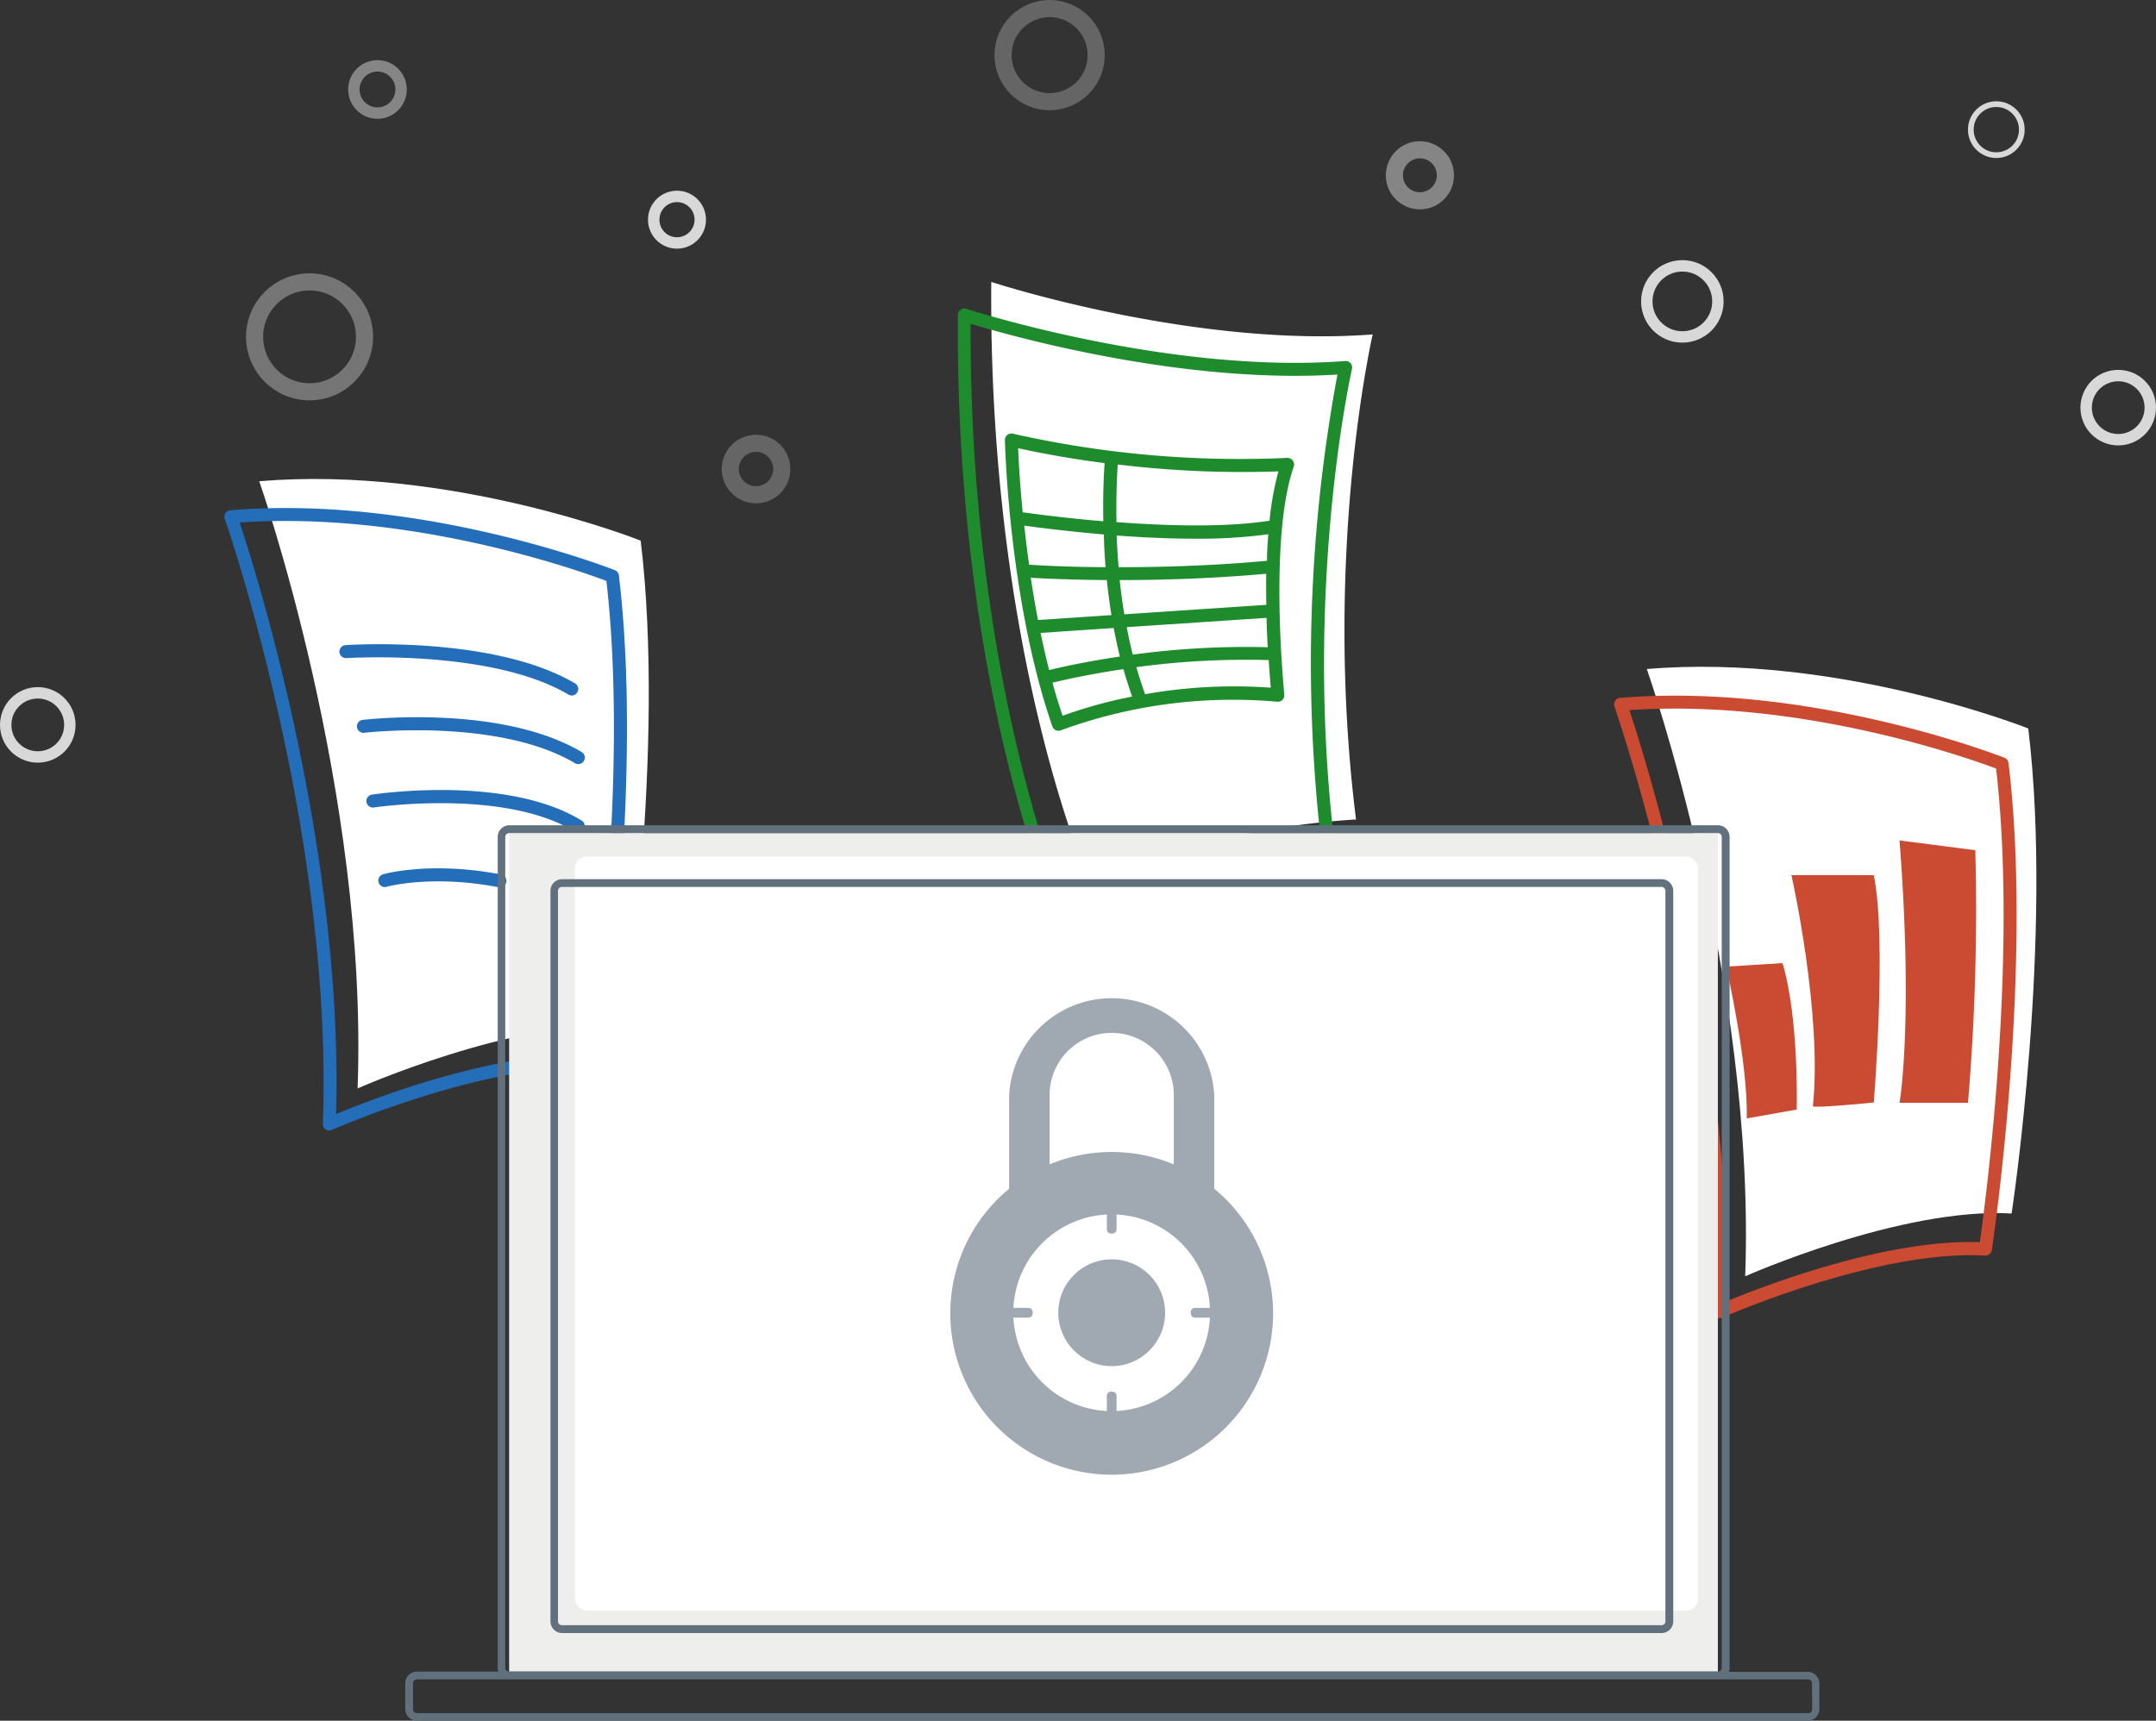
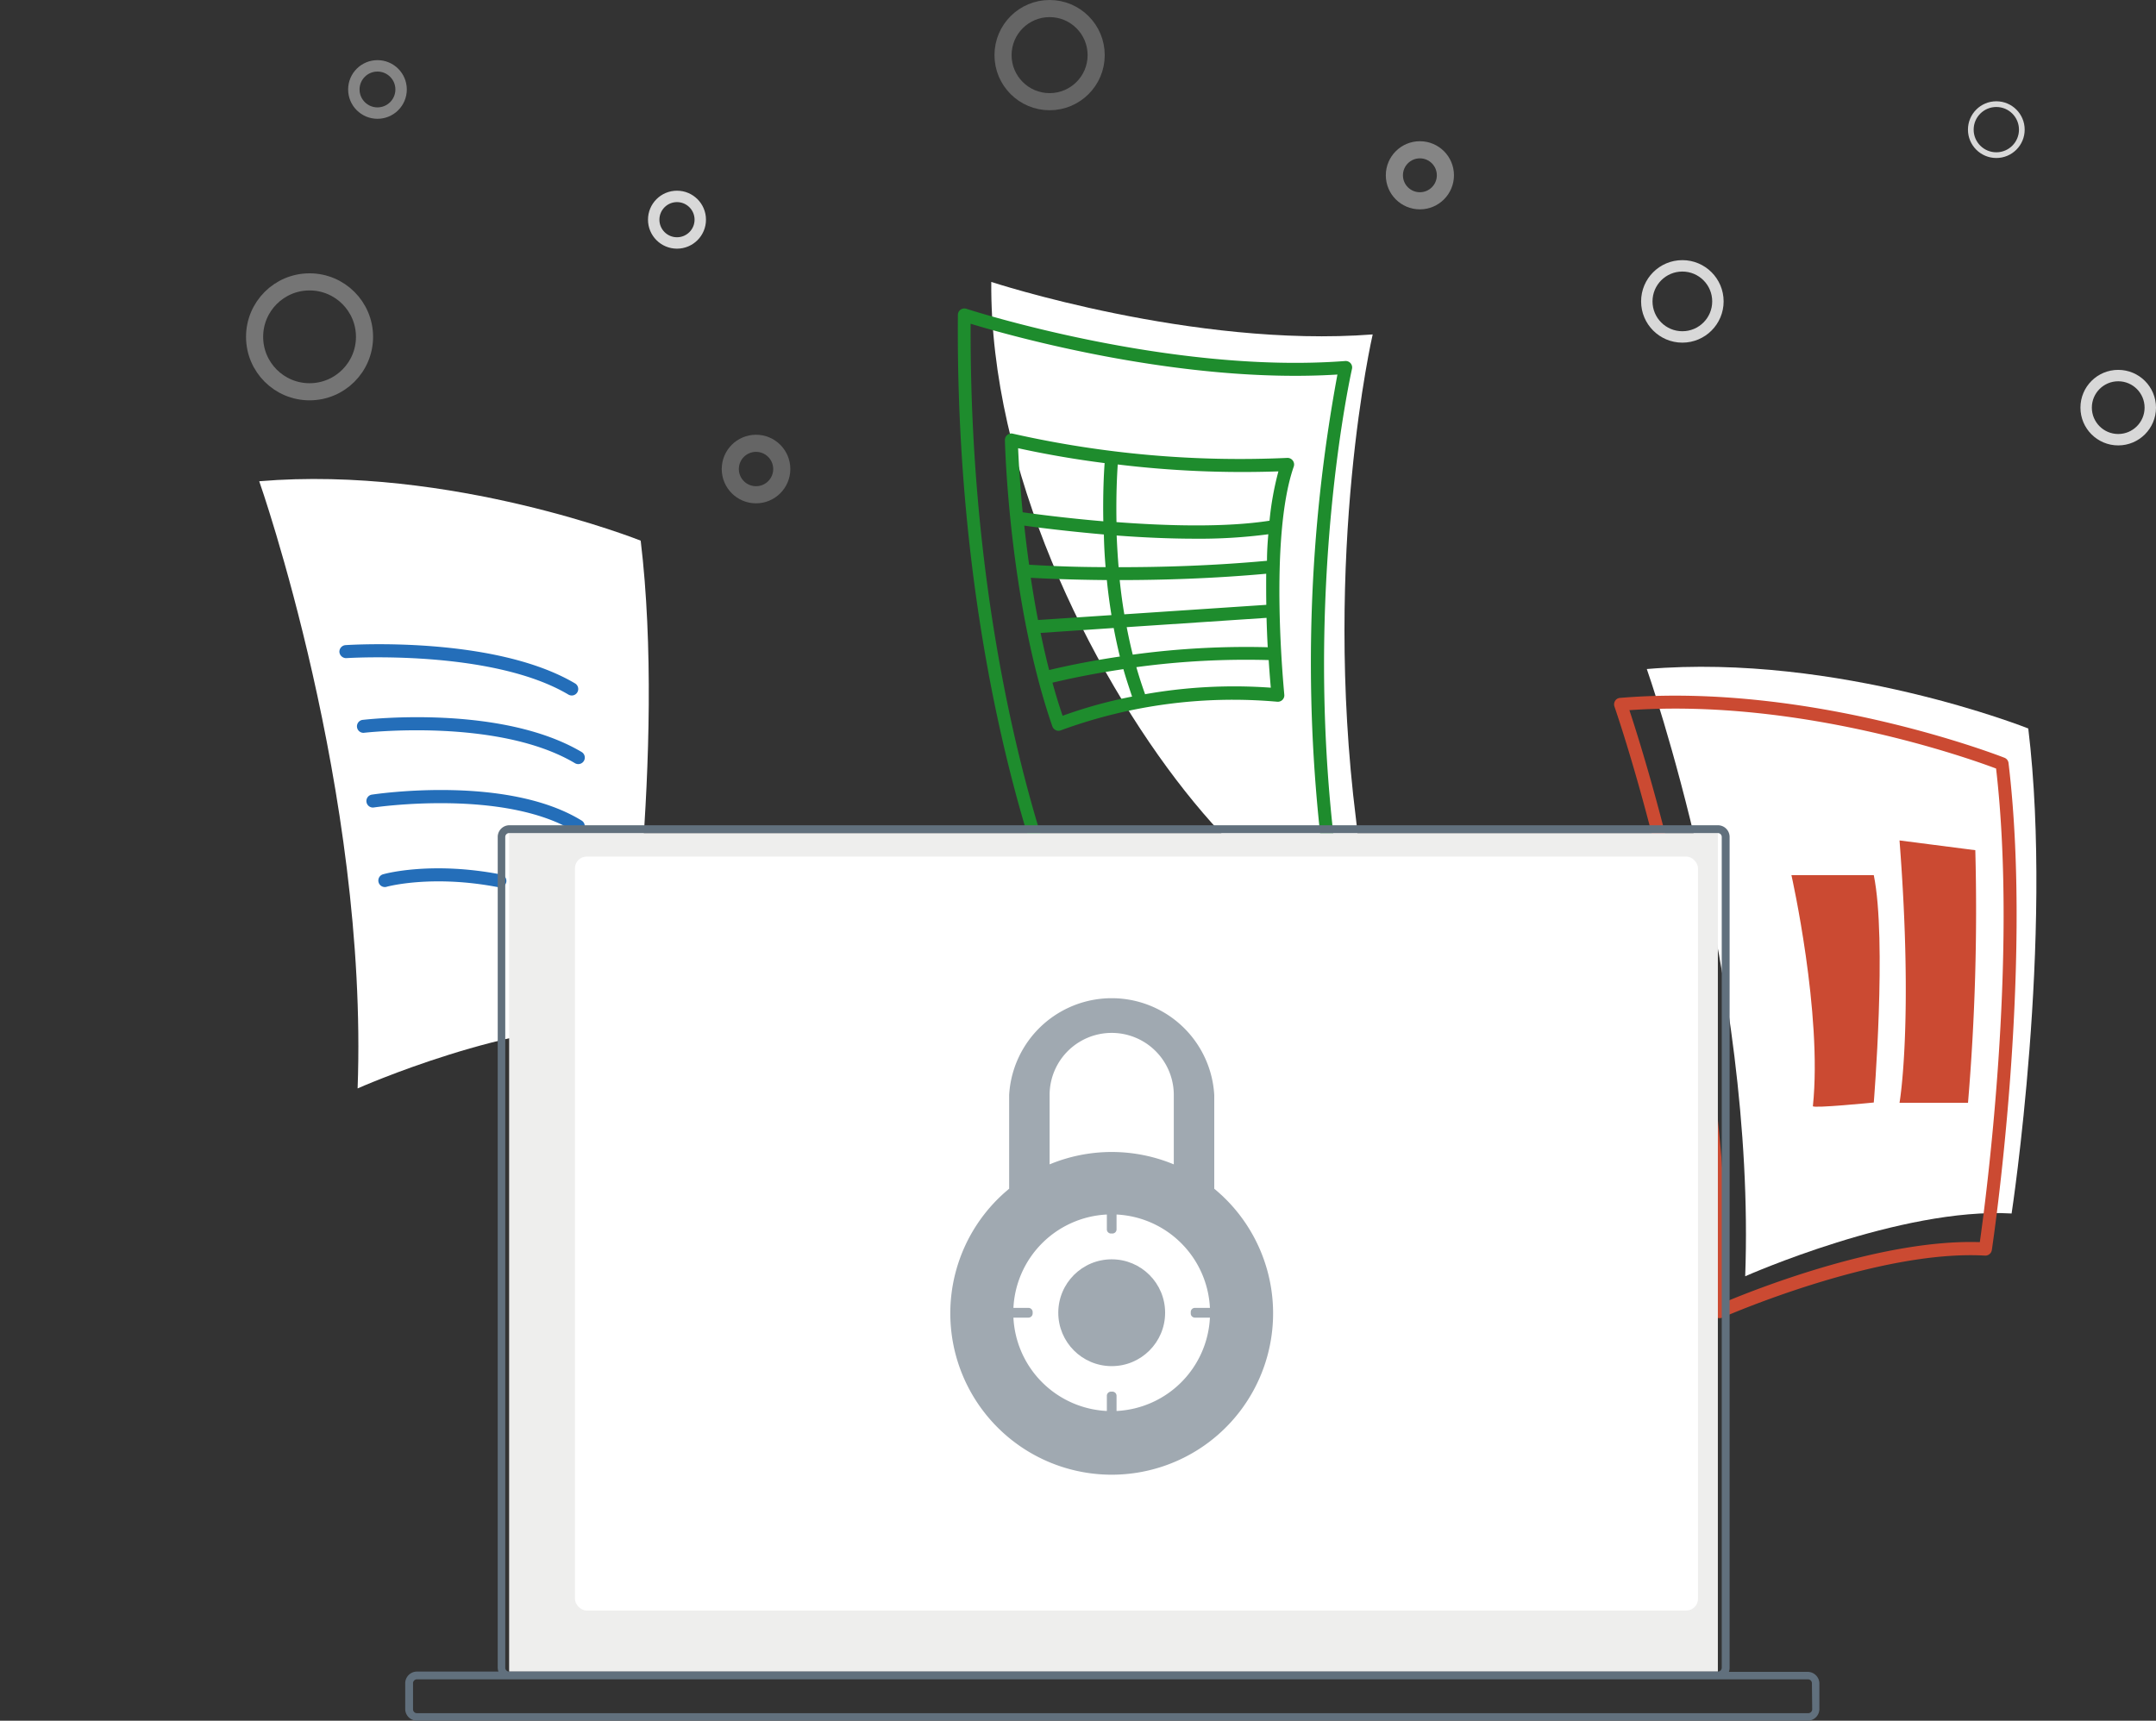
<svg xmlns="http://www.w3.org/2000/svg" viewBox="0 0 377.77 301.56">
  <rect x="0" y="0" width="377.77" height="301.56" fill="#333333" stroke="none" />
  <defs>
    <style>.cls-1{fill:#fff;}.cls-2{fill:#246eb9;}.cls-3{fill:#1e8c2d;}.cls-4{fill:#cb4a32;}.cls-5{fill:#eeeeed;}.cls-6{fill:#61707d;}.cls-7{opacity:0.6;}.cls-10,.cls-11,.cls-12,.cls-13,.cls-8,.cls-9{fill:none;stroke:#d8d8d8;stroke-miterlimit:10;}.cls-13,.cls-8{stroke-width:2px;}.cls-10,.cls-11,.cls-9{stroke-width:3px;}.cls-13,.cls-9{opacity:0.5;}.cls-10{opacity:0.3;}.cls-11{opacity:0.4;}</style>
  </defs>
  <title>document-illustration</title>
  <g id="Layer_2" data-name="Layer 2">
    <g id="text">
      <path class="cls-1" d="M62.66,190.75s27.33-12.15,46.68-11c0,0,7.35-48.2,2.92-85,0,0-33.22-13.24-66.84-10.41C45.42,84.31,64.56,138.75,62.66,190.75Z" />
-       <path class="cls-2" d="M57.71,198.14a1.13,1.13,0,0,1-.64-.2,1.11,1.11,0,0,1-.5-1c1.87-51.19-17-105.48-17.18-106a1.14,1.14,0,0,1,.12-1,1.09,1.09,0,0,1,.86-.51c33.49-2.81,67,10.35,67.36,10.49a1.14,1.14,0,0,1,.71.92c4.4,36.55-2.85,84.84-2.93,85.32a1.14,1.14,0,0,1-1.19,1C85.45,186,58.44,197.92,58.17,198A1.09,1.09,0,0,1,57.71,198.14ZM42,91.58c2.91,8.78,18.16,57.2,16.89,103.67,6.14-2.57,27.76-11,44.51-10.44,1-7.09,6.7-49.8,2.85-83C101.61,100.05,72,89.48,42,91.58Z" />
      <path class="cls-2" d="M100.18,121.89a1.21,1.21,0,0,1-.58-.16c-13.48-8-38.66-6.41-38.91-6.39a1.19,1.19,0,0,1-1.22-1.06,1.16,1.16,0,0,1,1.07-1.22c1.06-.07,26.13-1.63,40.22,6.71a1.14,1.14,0,0,1-.58,2.12Z" />
      <path class="cls-2" d="M101.32,133.91a1.1,1.1,0,0,1-.58-.16c-13.46-8-36.77-5.35-37-5.32a1.14,1.14,0,0,1-.26-2.26c1-.12,24.31-2.73,38.43,5.62a1.14,1.14,0,0,1-.58,2.12Z" />
      <path class="cls-2" d="M101.32,145.92a1.09,1.09,0,0,1-.6-.17c-12.35-7.6-35-4.27-35.28-4.23a1.14,1.14,0,0,1-.34-2.25c1-.15,23.75-3.5,36.82,4.54a1.14,1.14,0,0,1-.6,2.11Z" />
      <path class="cls-2" d="M87.58,155.5l-.21,0c-11.63-2.26-19.47-.13-19.55-.11a1.14,1.14,0,1,1-.61-2.19c.34-.1,8.44-2.29,20.59.06a1.14,1.14,0,0,1-.22,2.26Z" />
-       <path class="cls-1" d="M173.69,49.41s35.4,11.61,66.83,9.2c0,0-8.8,38.09-2.92,85a142.73,142.73,0,0,0-46.68,11S173.16,114.91,173.69,49.41Z" />
+       <path class="cls-1" d="M173.69,49.41s35.4,11.61,66.83,9.2c0,0-8.8,38.09-2.92,85S173.16,114.91,173.69,49.41Z" />
      <path class="cls-3" d="M186.17,161.56a1.13,1.13,0,0,1-1-.67c-.18-.4-17.85-40.71-17.33-105.71a1.13,1.13,0,0,1,.47-.91,1.16,1.16,0,0,1,1-.16c.35.12,35.55,11.52,66.39,9.16a1.13,1.13,0,0,1,1.19,1.39c-.08.38-8.68,38.44-2.89,84.62a1.13,1.13,0,0,1-.27.88,1.14,1.14,0,0,1-.83.4,142.5,142.5,0,0,0-46.26,10.91A1.2,1.2,0,0,1,186.17,161.56ZM170.07,56.74c-.22,57.9,14,95.6,16.7,102.19a147.26,147.26,0,0,1,44.8-10.58,276.86,276.86,0,0,1,2.77-82.71C207.06,67.34,177,58.84,170.07,56.74Z" />
      <path class="cls-3" d="M226.5,80.69a1.15,1.15,0,0,0-1-.44,180.57,180.57,0,0,1-48-4.24,1.09,1.09,0,0,0-1,.22,1.11,1.11,0,0,0-.42.91c0,.28.66,28.05,8.31,50.16a1.17,1.17,0,0,0,.62.67,1,1,0,0,0,.46.1,1.12,1.12,0,0,0,.44-.09,87.57,87.57,0,0,1,37.88-5,1.16,1.16,0,0,0,.92-.33,1.12,1.12,0,0,0,.32-.92c0-.27-2.77-27.22,1.65-39.93A1.14,1.14,0,0,0,226.5,80.69Zm-32.95.47c-.13,1.74-.32,5.41-.23,10.2-6.56-.56-11.92-1.27-14.13-1.58-.5-5.17-.71-9.2-.8-11.23C183.66,79.7,188.76,80.55,193.55,81.16ZM221.88,106,197,107.66c-.34-2-.6-4-.81-6h.11c7.25,0,16.19-.26,25.56-1.11C221.85,102.42,221.85,104.25,221.88,106Zm-27.13,1.8-12.87.86c-.49-2.52-.9-5-1.27-7.4,2.25.13,7,.35,13.33.4C194.14,103.66,194.41,105.72,194.75,107.81Zm.39,2.26q.47,2.49,1.08,5c-6,.89-10.43,1.89-12.39,2.37-.56-2.17-1.05-4.35-1.5-6.51Zm2.28-.15,24.5-1.63c.05,1.84.12,3.57.21,5.15a146.82,146.82,0,0,0-23.65,1.3C198.08,113.13,197.73,111.52,197.42,109.92ZM222,98.28c-9.55.88-18.64,1.13-26,1.12-.16-1.94-.27-3.8-.34-5.55,4.37.33,9.12.56,13.78.56a91.73,91.73,0,0,0,12.79-.78C222.1,95.16,222,96.72,222,98.28Zm-28.24,1.11c-6.64,0-11.51-.31-13.44-.42-.34-2.41-.62-4.71-.85-6.85,2.56.36,7.73,1,13.95,1.55C193.45,95.47,193.55,97.38,193.72,99.39Zm-9.31,20.24c2-.47,6.39-1.48,12.39-2.36.45,1.62,1,3.23,1.52,4.81a81.13,81.13,0,0,0-12.17,3.36Q185.21,122.58,184.41,119.63Zm16.18,2q-.84-2.34-1.52-4.71a143,143,0,0,1,23.19-1.24c.13,2.07.27,3.75.37,4.84A89.55,89.55,0,0,0,200.59,121.67Zm21.85-30.38c-7.78,1.22-18.1.91-26.85.25-.09-4.71.1-8.35.22-10.1A181.41,181.41,0,0,0,224,82.61,52.74,52.74,0,0,0,222.44,91.29Z" />
      <path class="cls-1" d="M305.79,223.67s27.33-12.14,46.68-11c0,0,7.36-48.21,2.92-85,0,0-33.22-13.24-66.84-10.42C288.55,117.23,307.69,171.67,305.79,223.67Z" />
      <path class="cls-4" d="M301.2,231a1.15,1.15,0,0,1-1.14-1.18c1.87-51.19-17-105.48-17.18-106a1.18,1.18,0,0,1,.12-1,1.09,1.09,0,0,1,.86-.51c33.5-2.81,67,10.35,67.36,10.49a1.13,1.13,0,0,1,.71.92c4.4,36.55-2.85,84.84-2.92,85.33a1.16,1.16,0,0,1-1.2,1c-18.87-1.1-45.88,10.79-46.15,10.91A1.09,1.09,0,0,1,301.2,231ZM285.5,124.46c2.91,8.78,18.16,57.2,16.89,103.67,6.14-2.57,27.76-11,44.51-10.44,1-7.09,6.7-49.8,2.85-83C345.1,132.93,315.47,122.36,285.5,124.46Z" />
      <path class="cls-4" d="M332.83,147.29,346.11,149a402.69,402.69,0,0,1-1.28,44.27h-12S335.3,179.27,332.83,147.29Z" />
-       <path class="cls-4" d="M306.06,196l8.75-1.54s.45-15.86-2.48-25.67l-9.86.61S306.32,186.27,306.06,196Z" />
      <path class="cls-4" d="M317.65,193.86c0,.42,10.67-.64,10.67-.64s2.33-28.47,0-39.85H313.89S319.35,177.61,317.65,193.86Z" />
      <rect class="cls-5" x="89.21" y="146" width="211.79" height="146.96" />
      <rect class="cls-1" x="100.74" y="150.12" width="196.78" height="132.13" rx="2.05" ry="2.05" />
      <path class="cls-6" d="M316.79,293H302.93a1.91,1.91,0,0,0,.13-.68V146.68a2.05,2.05,0,0,0-2.05-2.05H89.21a2.05,2.05,0,0,0-2,2.05V292.27a1.91,1.91,0,0,0,.13.68H73.05A2.06,2.06,0,0,0,71,295v4.49a2.05,2.05,0,0,0,2,2.06H316.79a2.05,2.05,0,0,0,2-2.06V295A2.06,2.06,0,0,0,316.79,293Zm-228.26-.68V146.68a.68.68,0,0,1,.68-.68H301a.68.68,0,0,1,.68.68V292.27a.68.68,0,0,1-.68.68H89.21A.68.68,0,0,1,88.53,292.27Zm229,7.23a.69.69,0,0,1-.69.69H73.05a.68.68,0,0,1-.68-.69V295a.68.68,0,0,1,.68-.69H316.79a.69.69,0,0,1,.69.69Z" />
-       <path class="cls-6" d="M291.13,286.2H98.45a2.05,2.05,0,0,1-2-2.06v-128a2.05,2.05,0,0,1,2-2.06H291.13a2.05,2.05,0,0,1,2.05,2.06v128A2.05,2.05,0,0,1,291.13,286.2ZM98.45,155.44a.69.69,0,0,0-.68.69v128a.69.69,0,0,0,.68.69H291.13a.68.68,0,0,0,.68-.69v-128a.68.68,0,0,0-.68-.69Z" />
      <g class="cls-7">
        <circle class="cls-6" cx="194.79" cy="230.06" r="9.36" />
        <path class="cls-6" d="M212.76,208.33V191.9a18,18,0,0,0-35.94,0v16.43a28.28,28.28,0,1,0,35.94,0ZM183.91,191.9a10.88,10.88,0,0,1,21.76,0h0v12.16a28.36,28.36,0,0,0-21.76,0Zm11.73,55.38v-2.66a.73.73,0,0,0-.73-.73h-.24a.73.73,0,0,0-.73.73v2.66a17.24,17.24,0,0,1-16.37-16.36h2.63a.74.74,0,0,0,.74-.73v-.25a.74.74,0,0,0-.74-.73h-2.63a17.24,17.24,0,0,1,16.37-16.36v2.6a.73.73,0,0,0,.73.73h.24a.73.73,0,0,0,.73-.73v-2.6A17.23,17.23,0,0,1,212,229.21h-2.63a.73.73,0,0,0-.73.73v.25a.73.73,0,0,0,.73.73H212A17.23,17.23,0,0,1,195.64,247.28Z" />
      </g>
      <circle class="cls-8" cx="294.78" cy="52.82" r="6.23" />
      <circle class="cls-9" cx="248.79" cy="30.72" r="4.47" />
      <circle class="cls-10" cx="183.91" cy="9.66" r="8.16" />
      <circle class="cls-10" cx="132.47" cy="82.2" r="4.51" />
      <circle class="cls-8" cx="118.62" cy="38.5" r="4.08" />
      <circle class="cls-11" cx="54.24" cy="59.03" r="9.63" />
-       <circle class="cls-8" cx="6.62" cy="127.04" r="5.62" />
      <circle class="cls-8" cx="371.15" cy="71.44" r="5.62" />
      <circle class="cls-12" cx="349.79" cy="22.72" r="4.47" />
      <circle class="cls-13" cx="66.14" cy="15.68" r="4.14" />
    </g>
  </g>
</svg>